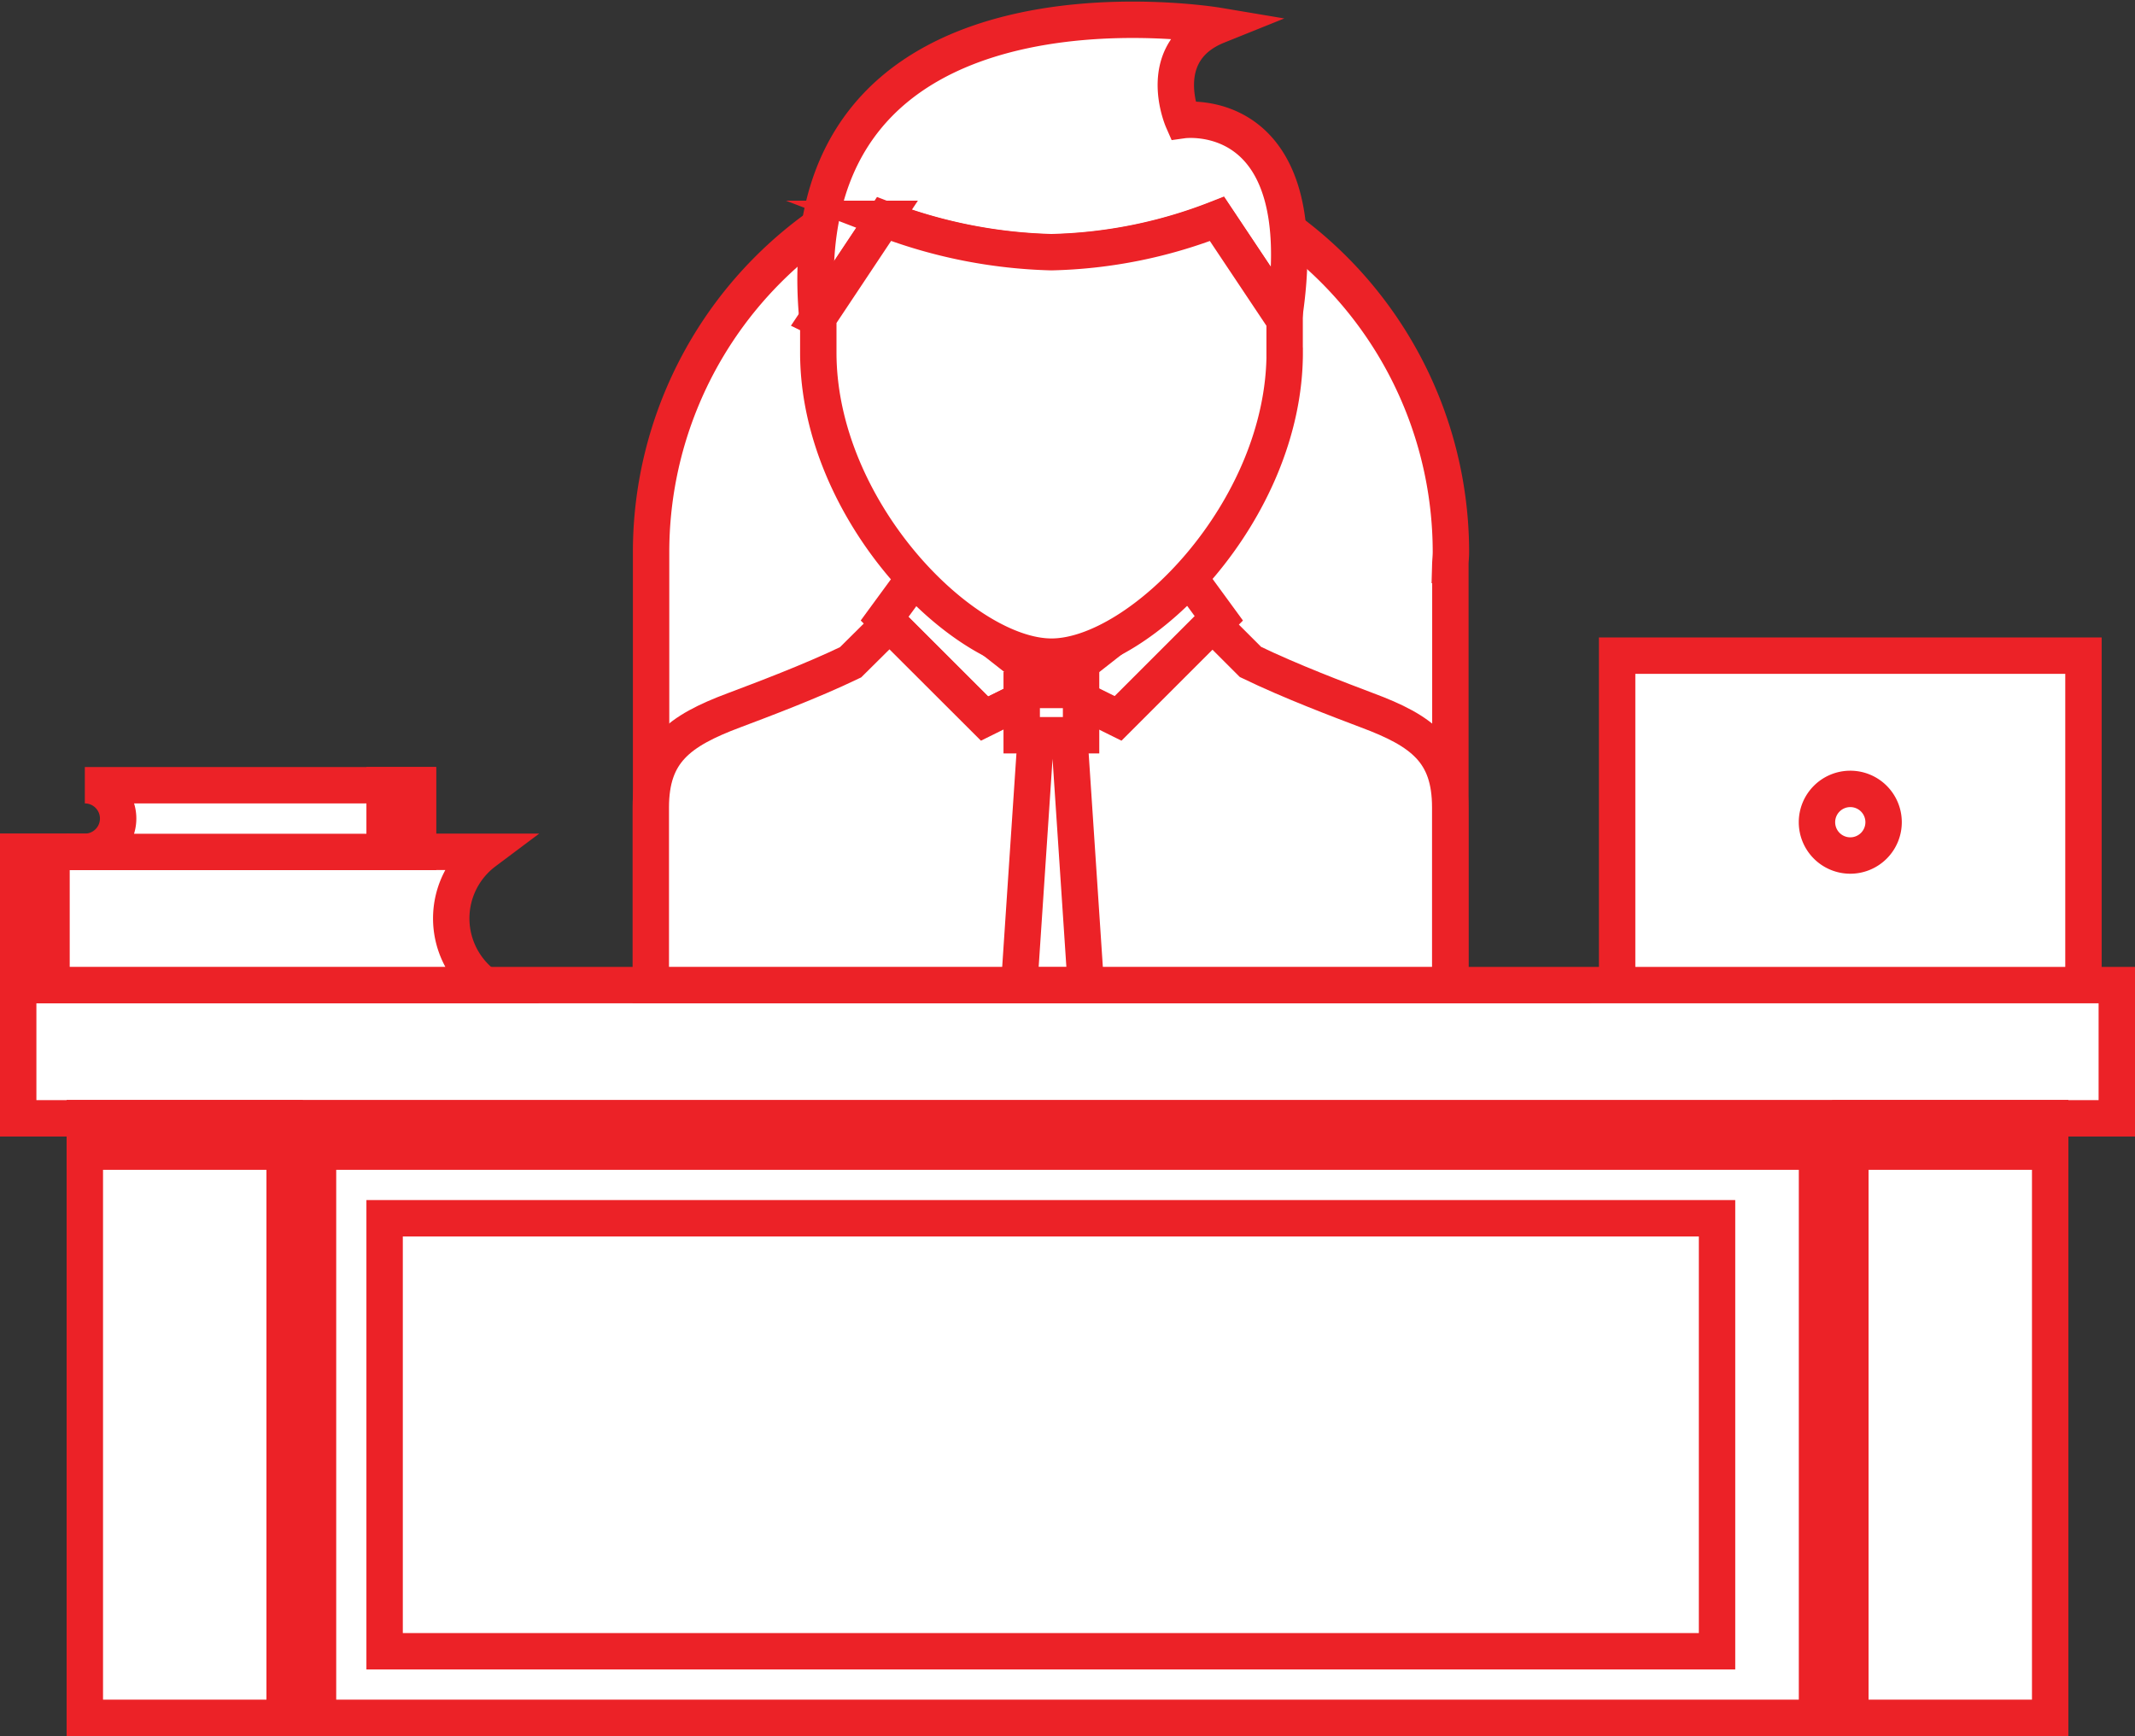
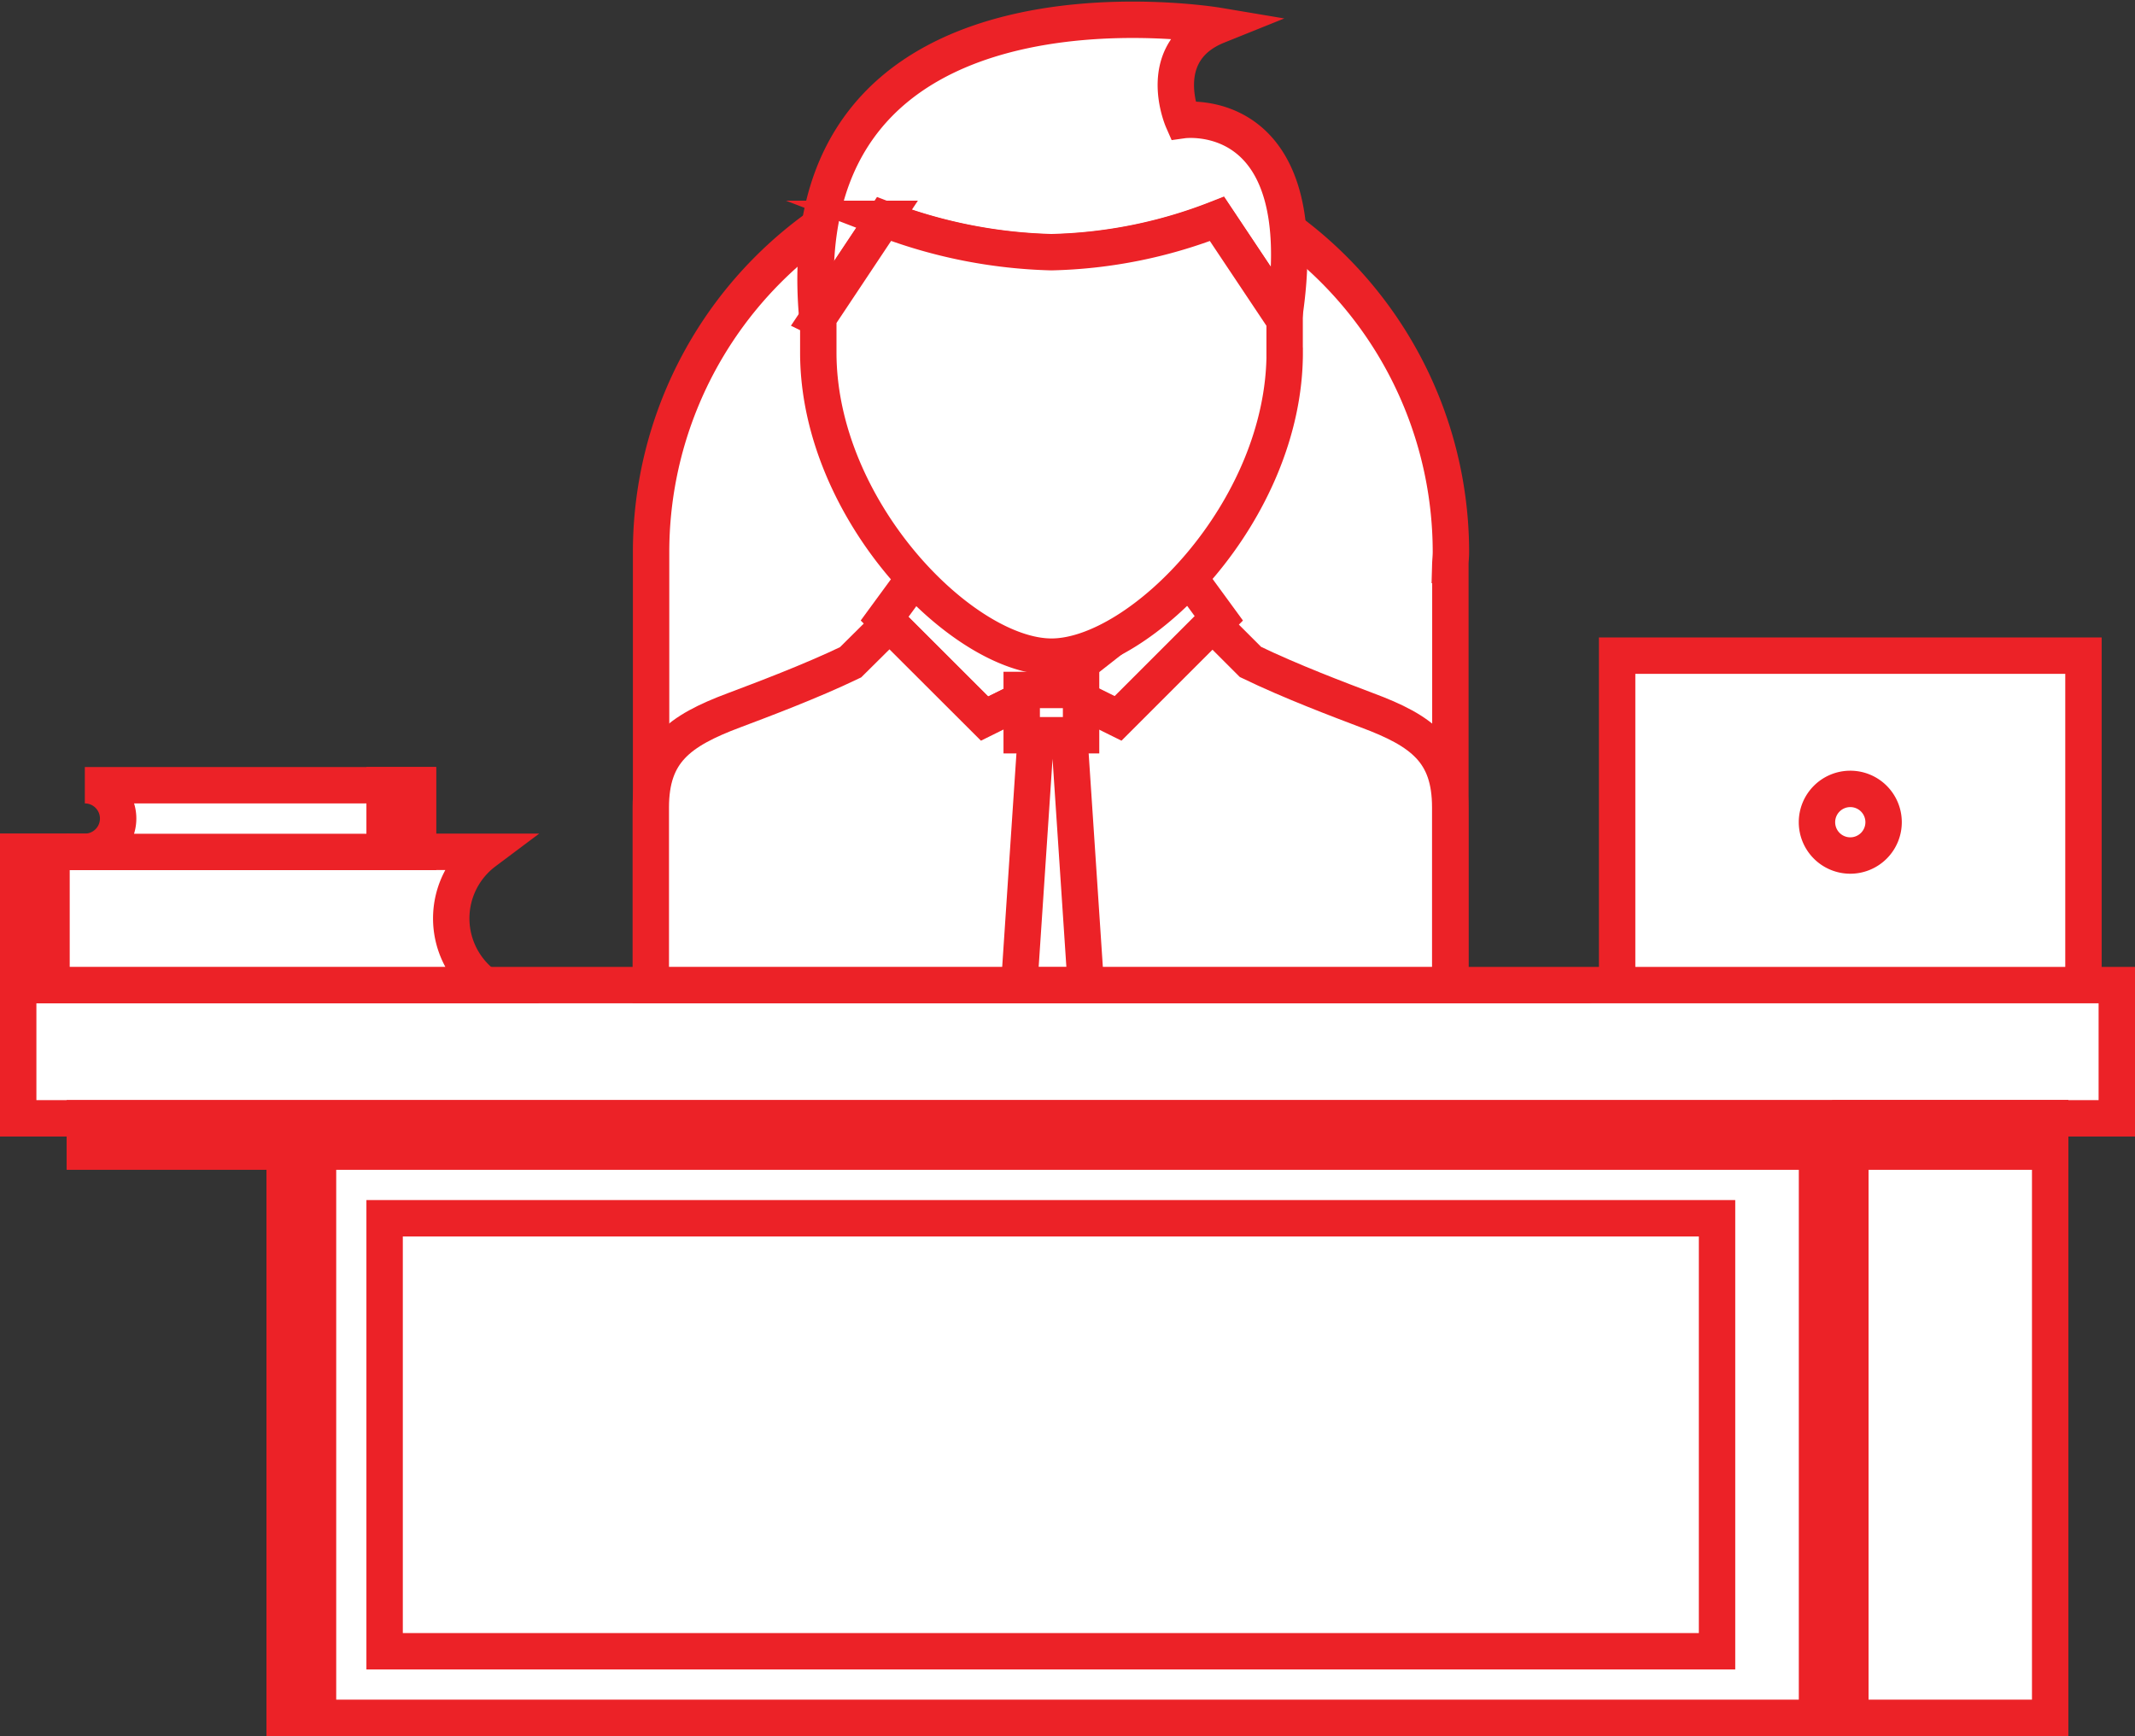
<svg xmlns="http://www.w3.org/2000/svg" width="87.989" height="71.555" viewBox="0 0 87.989 71.555">
  <rect x="0" y="0" width="87.989" height="71.555" fill="#333333" stroke="none" />
  <g transform="translate(-646.468 -195.647)">
    <path d="M734.208,224.8c.005-.179.026-.351.026-.531a16.481,16.481,0,1,0-32.963,0v16.47h16.3c.063,0,.123.011.186.011s.124-.011.187-.011h16.268V224.8Z" transform="translate(-27.97 -5.864)" fill="#fff" stroke="#ec2227" stroke-miterlimit="10" stroke-width="1.5" />
    <rect width="19.219" height="13.727" transform="translate(713.114 222.671)" fill="#fff" stroke="#ec2227" stroke-miterlimit="10" stroke-width="1.5" />
    <rect width="64.522" height="24.711" transform="translate(658.201 241.74)" fill="#fff" stroke="#ec2227" stroke-miterlimit="10" stroke-width="1.5" />
    <rect width="86.489" height="5.491" transform="translate(647.218 236.25)" fill="#fff" stroke="#ec2227" stroke-miterlimit="10" stroke-width="1.5" />
    <g transform="translate(682.925 219.476)">
-       <path d="M728.078,248.593l-2.746,1.359-4.118-4.118,1.223-1.67Z" transform="translate(-721.214 -244.163)" fill="#fff" stroke="#ec2227" stroke-miterlimit="10" stroke-width="1.5" />
+       <path d="M728.078,248.593l-2.746,1.359-4.118-4.118,1.223-1.67" transform="translate(-721.214 -244.163)" fill="#fff" stroke="#ec2227" stroke-miterlimit="10" stroke-width="1.5" />
      <path d="M735.555,248.593l2.745,1.359,4.118-4.118-1.22-1.67Z" transform="translate(-728.634 -244.163)" fill="#fff" stroke="#ec2227" stroke-miterlimit="10" stroke-width="1.5" />
    </g>
    <path d="M730.443,200.6s5.561-.782,4.162,8.2l-2.746-4.119a19.856,19.856,0,0,1-6.825,1.373,20.706,20.706,0,0,1-6.9-1.373l-2.732,4.105-.014.014c-1.413-15.1,16.489-12.094,16.489-12.094C729.206,197.781,730.443,200.6,730.443,200.6Z" transform="translate(-35.23 0)" fill="#fff" stroke="#ec2227" stroke-miterlimit="10" stroke-width="1.5" />
    <path d="M734.744,218.991c0,6.521-5.945,12.535-9.612,12.535-3.649,0-9.61-6.014-9.61-12.535V217.6l-.027-.013,2.732-4.105a20.706,20.706,0,0,0,6.9,1.373,19.86,19.86,0,0,0,6.825-1.373L734.7,217.6h.041v1.386Z" transform="translate(-35.33 -8.814)" fill="#fff" stroke="#ec2227" stroke-miterlimit="10" stroke-width="1.5" />
    <path d="M734.194,262.947h-32.95V255.63c0-2.293,1.153-3.155,3.432-4.008,1.126-.425,3.144-1.18,4.8-1.976l1.606-1.593L715,251.965l2.746-1.36,2.747,1.36,3.9-3.9,1.566,1.566c1.673.81,3.679,1.564,4.8,1.99,2.293.853,3.432,1.715,3.432,4.008v7.317Z" transform="translate(-27.955 -26.7)" fill="#fff" stroke="#ec2227" stroke-miterlimit="10" stroke-width="1.5" />
    <g transform="translate(688.473 224.085)">
      <path d="M735.454,267.877H732.71l.687-10.3h1.373Z" transform="translate(-732.71 -255.716)" fill="#fff" stroke="#ec2227" stroke-miterlimit="10" stroke-width="1.5" />
      <rect width="2.447" height="1.866" transform="translate(0.102)" fill="#fff" stroke="#ec2227" stroke-miterlimit="10" stroke-width="1.5" />
    </g>
    <g transform="translate(649.964 241.74)">
-       <rect width="8.237" height="24.711" transform="translate(0 0)" fill="#fff" stroke="#ec2227" stroke-miterlimit="10" stroke-width="1.5" />
      <rect width="8.237" height="24.711" transform="translate(72.76 0)" fill="#fff" stroke="#ec2227" stroke-miterlimit="10" stroke-width="1.5" />
      <rect width="54.913" height="17.847" transform="translate(12.355 4.12)" fill="#fff" stroke="#ec2227" stroke-miterlimit="10" stroke-width="1.5" />
    </g>
    <g transform="translate(721.352 243.114)">
      <rect width="1.373" height="23.339" transform="translate(0 0)" fill="#fff" stroke="#ec2227" stroke-miterlimit="10" stroke-width="1.5" />
    </g>
    <g transform="translate(658.201 243.114)">
      <rect width="1.373" height="23.339" transform="translate(0 0)" fill="#fff" stroke="#ec2227" stroke-miterlimit="10" stroke-width="1.5" />
    </g>
    <g transform="translate(649.964 241.74)">
      <rect width="80.997" height="1.373" transform="translate(0 0)" fill="#fff" stroke="#ec2227" stroke-miterlimit="10" stroke-width="1.5" />
    </g>
    <path d="M803.589,263.538a1.373,1.373,0,1,1-1.373-1.373A1.372,1.372,0,0,1,803.589,263.538Z" transform="translate(-79.493 -34.002)" fill="#fff" stroke="#ec2227" stroke-miterlimit="10" stroke-width="1.5" />
    <path d="M666.438,267.539h-19.22v5.491h19.22a3.431,3.431,0,0,1,0-5.491Z" transform="translate(0 -36.783)" fill="#fff" stroke="#ec2227" stroke-miterlimit="10" stroke-width="1.5" />
    <path d="M652.908,264.6h13.729V261.85H652.908a1.373,1.373,0,0,1,0,2.746Z" transform="translate(-2.944 -33.839)" fill="#fff" stroke="#ec2227" stroke-miterlimit="10" stroke-width="1.5" />
    <g transform="translate(647.218 230.756)">
      <rect width="1.373" height="5.491" fill="#fff" stroke="#ec2227" stroke-miterlimit="10" stroke-width="1.5" />
    </g>
    <rect width="1.373" height="2.746" transform="translate(662.319 228.01)" fill="#fff" stroke="#ec2227" stroke-miterlimit="10" stroke-width="1.5" />
  </g>
</svg>